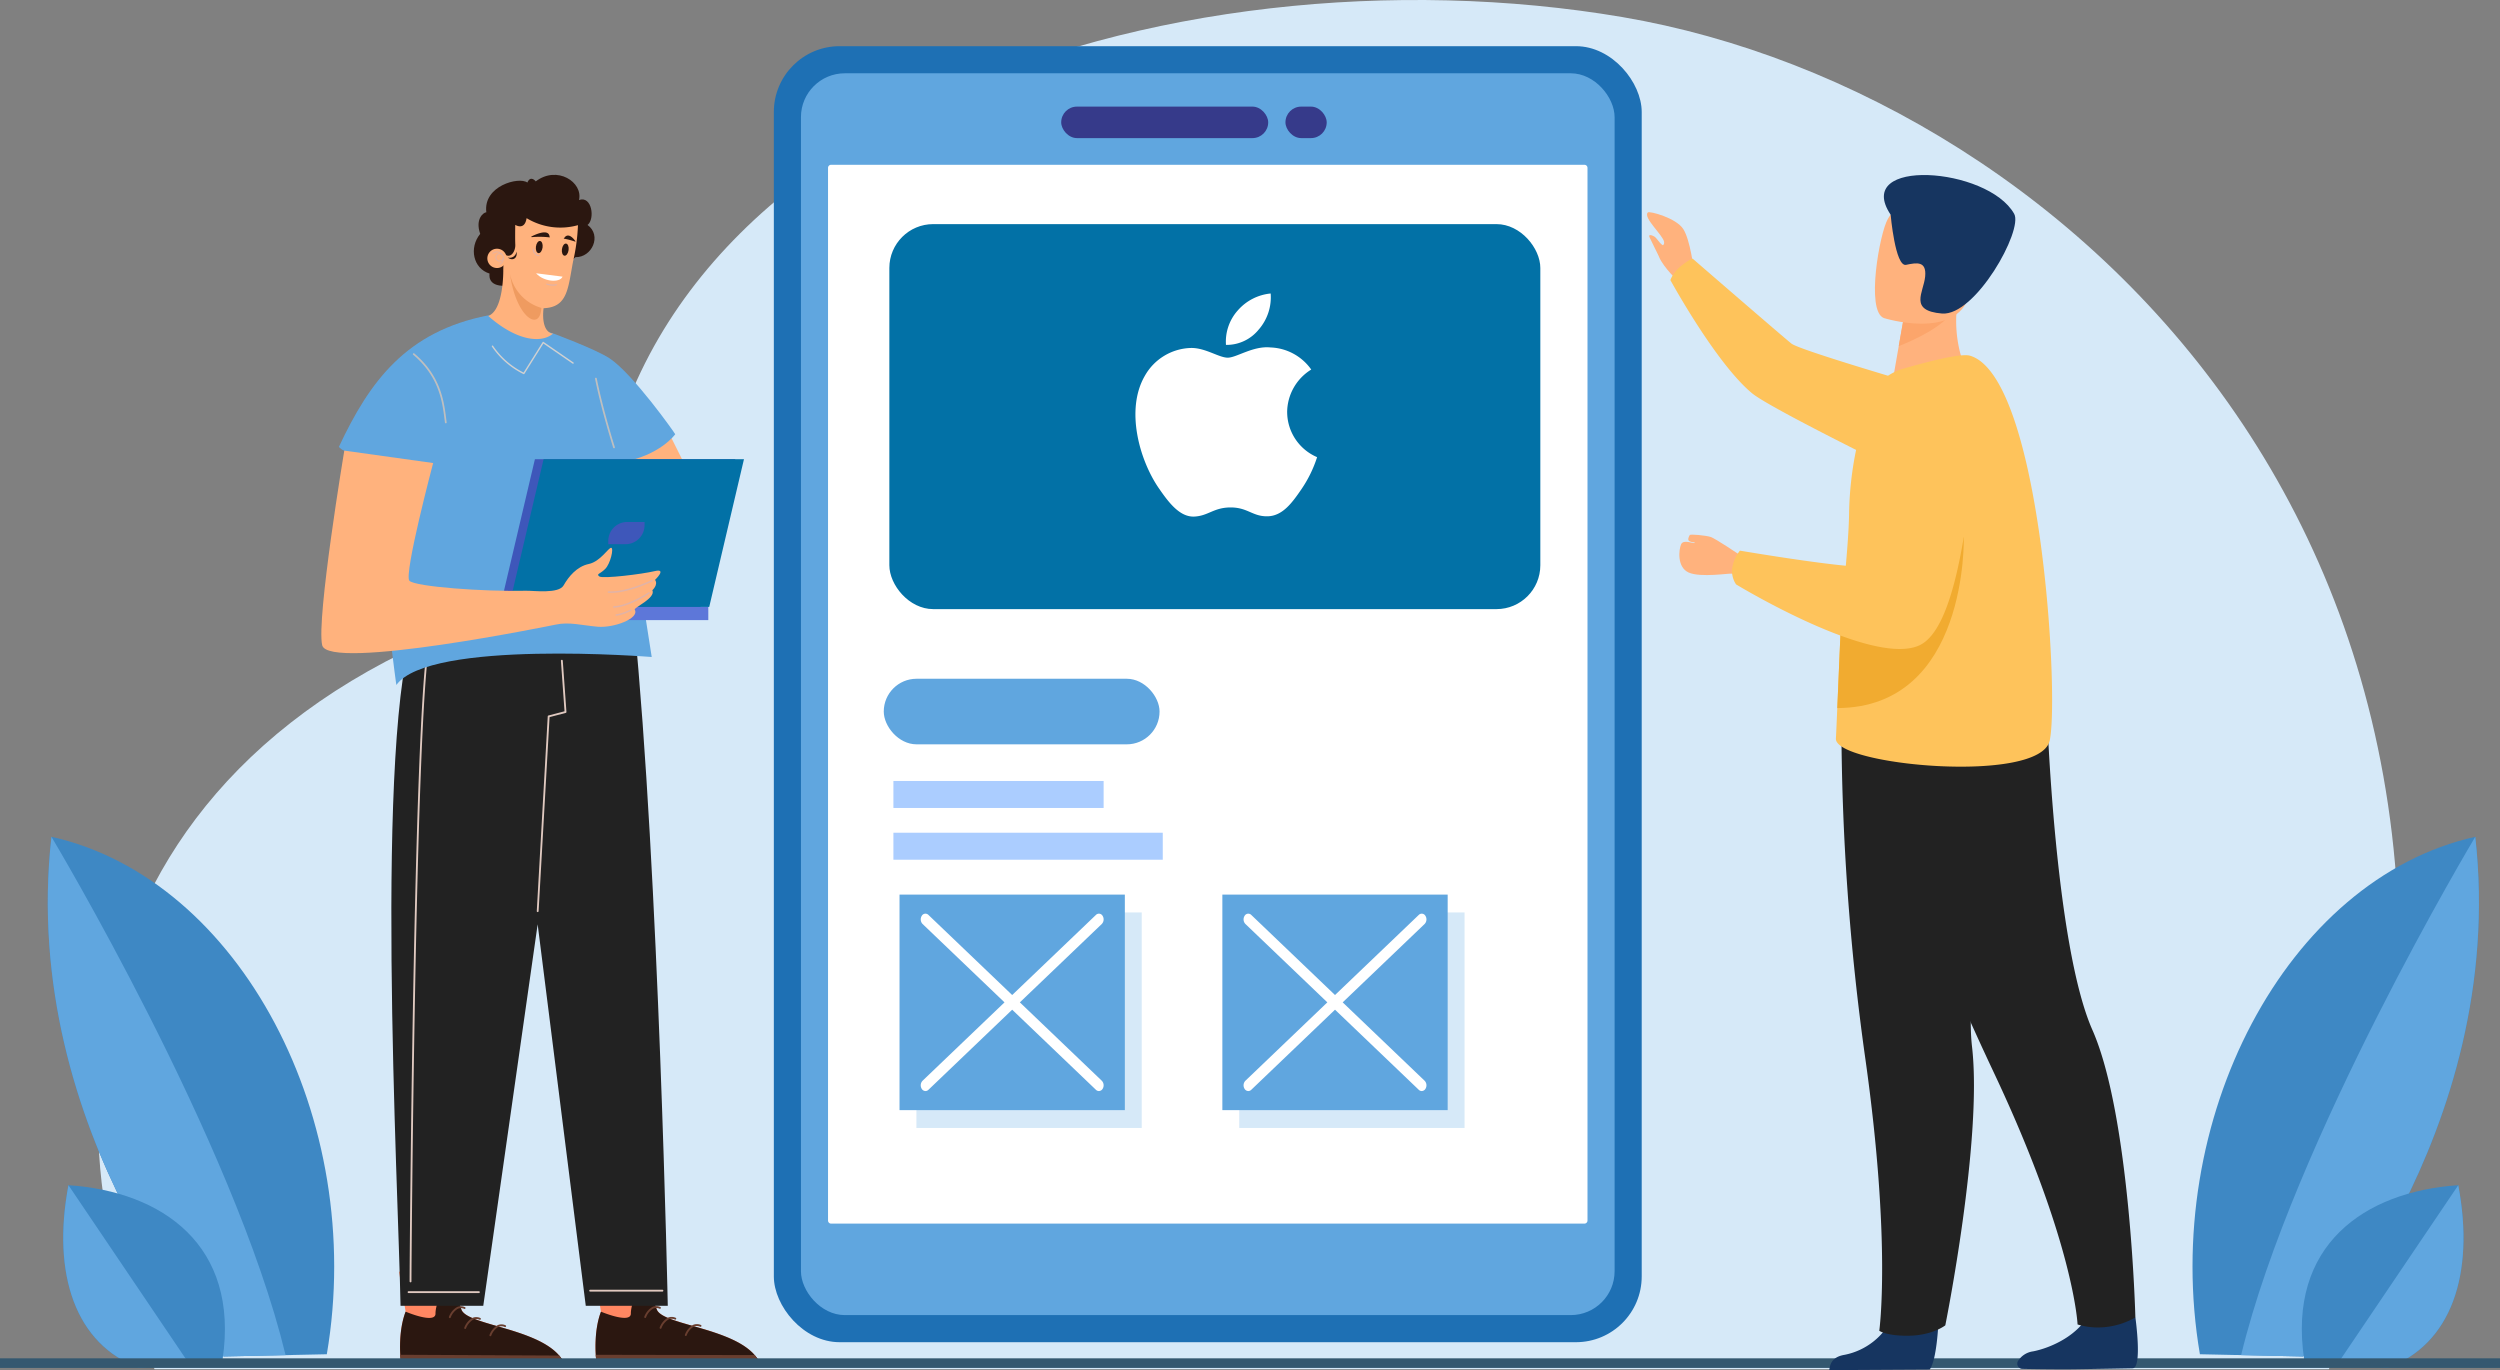
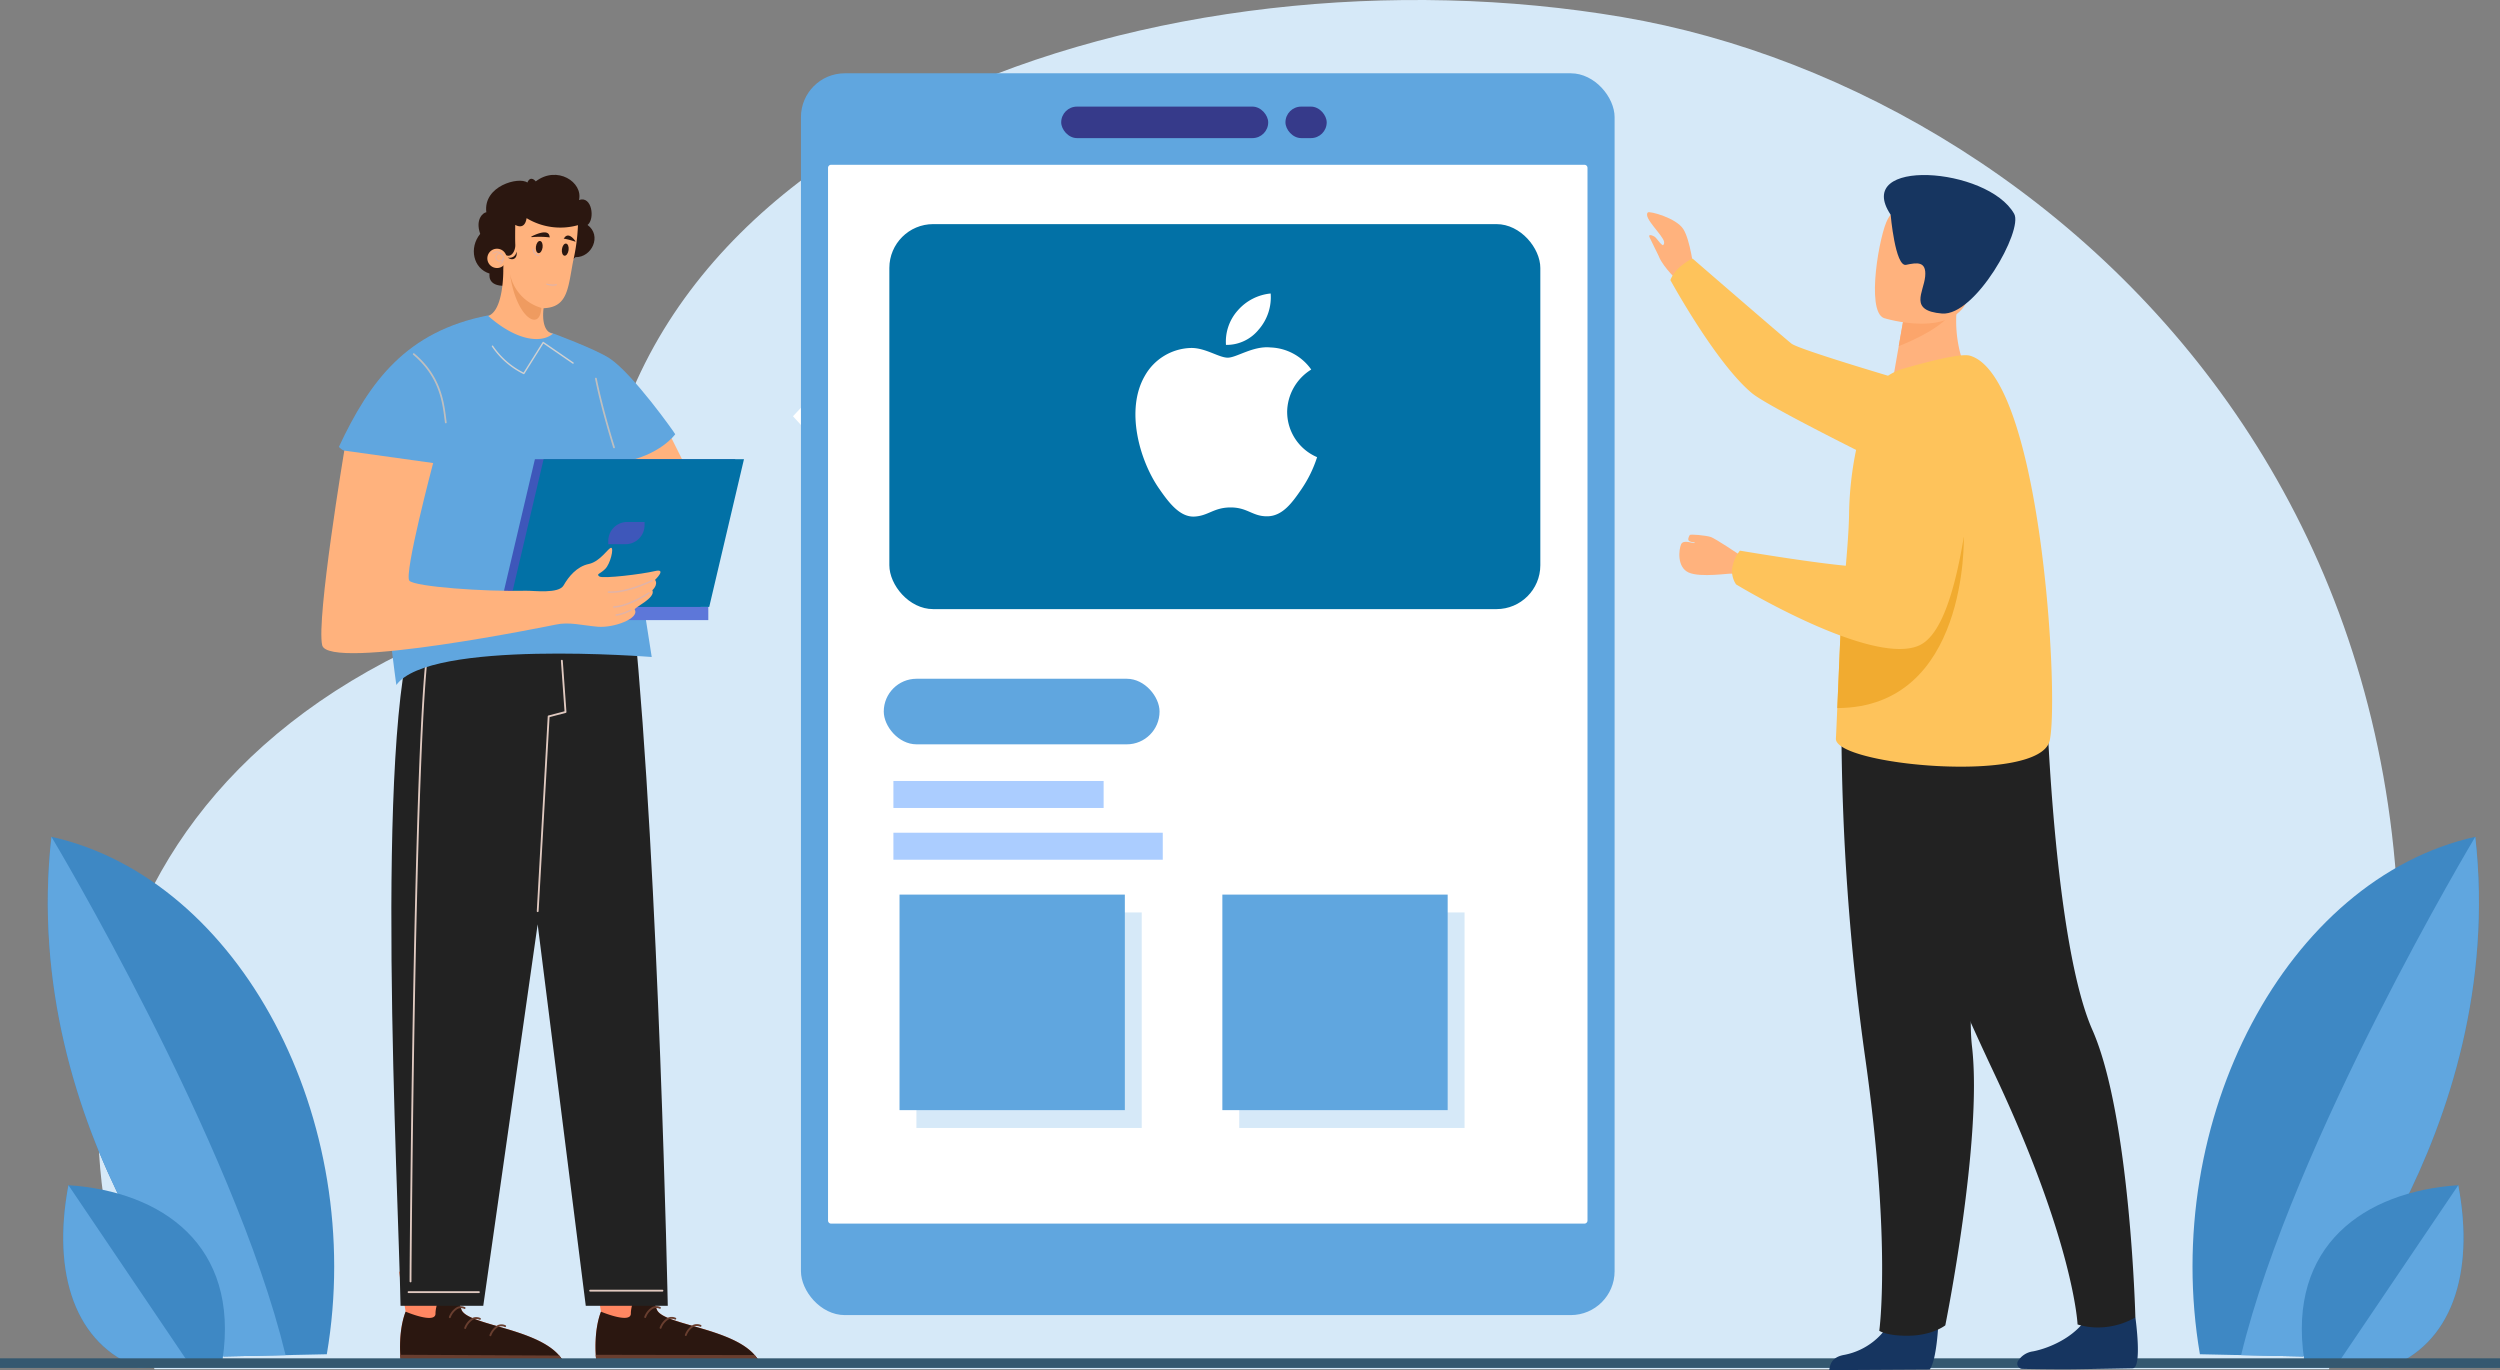
<svg xmlns="http://www.w3.org/2000/svg" width="570" height="312.391" viewBox="0 0 570 312.391">
  <rect x="0" y="0" width="570" height="312.391" fill="#808080" stroke="none" />
  <g id="IT_Service_Ireland_ic_8" transform="translate(-229.662 -4209)">
    <g id="IT_Service_Ireland_ic_8-2" data-name="IT_Service_Ireland_ic_8" transform="translate(-596 389.698)">
      <g id="Group_310771" data-name="Group 310771">
        <g id="Group_310770" data-name="Group 310770" transform="translate(-0.338 -1)">
          <g id="Group_310685" data-name="Group 310685" transform="translate(848.338 3820.302)">
            <g id="Group_310394" data-name="Group 310394" transform="translate(0 0)">
              <g id="Group_310390" data-name="Group 310390" transform="translate(0 0)">
                <path id="Path_140775" data-name="Path 140775" d="M612.018,394.938C508.767,377.363,376.957,419.1,377.69,524.551c-117.9,27.827-128.149,119.361-100.322,178.676H773.119C832.434,522.354,715.269,412.513,612.018,394.938Z" transform="translate(-264.462 -391.047)" fill="#d6e9f8" />
              </g>
            </g>
            <g id="Group_310420" data-name="Group 310420" transform="translate(477.556 190.787)">
              <g id="Group_310417" data-name="Group 310417" transform="translate(0 0)">
                <g id="Group_310416" data-name="Group 310416">
                  <path id="Path_140781" data-name="Path 140781" d="M2219.483,1015.962c-9.114-53.42,19.748-108.359,62.788-117.98,7.6,67.851-39.242,118.487-39.242,118.487Z" transform="translate(-2217.799 -897.982)" fill="#3e88c4" />
                </g>
              </g>
              <g id="Group_310419" data-name="Group 310419" transform="translate(11.084 0)">
                <g id="Group_310418" data-name="Group 310418">
                  <path id="Path_140782" data-name="Path 140782" d="M2315.736,1016.469s46.838-50.635,39.242-118.487c0,0-41.591,69.4-53.388,118.182Z" transform="translate(-2301.59 -897.982)" fill="#60a6df" />
                </g>
              </g>
            </g>
            <g id="Group_310782" data-name="Group 310782" transform="translate(-11.444 190.788)">
              <g id="Group_310417-2" data-name="Group 310417" transform="translate(0 -0.001)">
                <g id="Group_310416-2" data-name="Group 310416">
                  <path id="Path_140781-2" data-name="Path 140781" d="M2281.419,1015.962c9.114-53.42-19.748-108.36-62.788-117.98-7.6,67.851,39.242,118.487,39.242,118.487Z" transform="translate(-2217.799 -897.982)" fill="#3e88c4" />
                </g>
              </g>
              <g id="Group_310419-2" data-name="Group 310419" transform="translate(0 -0.001)">
                <g id="Group_310418-2" data-name="Group 310418">
                  <path id="Path_140782-2" data-name="Path 140782" d="M2341.665,1016.469s-46.838-50.635-39.242-118.487c0,0,41.591,69.4,53.388,118.183Z" transform="translate(-2301.59 -897.982)" fill="#60a6df" />
                </g>
              </g>
            </g>
            <g id="Group_310425" data-name="Group 310425" transform="translate(502.474 270.223)">
              <g id="Group_310422" data-name="Group 310422" transform="translate(0 0)">
                <g id="Group_310421" data-name="Group 310421">
                  <path id="Path_140783" data-name="Path 140783" d="M2406.7,1538.218c-3.851-26,13.72-38.271,35.143-39.716,3.851,20.46-1.685,36.346-16.127,41.641Z" transform="translate(-2406.168 -1498.502)" fill="#3e88c4" />
                </g>
              </g>
              <g id="Group_310424" data-name="Group 310424" transform="translate(8.314 0)">
                <g id="Group_310423" data-name="Group 310423">
                  <path id="Path_140784" data-name="Path 140784" d="M2480.253,1540.143c14.442-5.3,19.978-21.182,16.127-41.641l-27.362,40.5Z" transform="translate(-2469.018 -1498.502)" fill="#60a6df" />
                </g>
              </g>
            </g>
            <g id="Group_310781" data-name="Group 310781" transform="translate(-7.921 270.223)">
              <g id="Group_310422-2" data-name="Group 310422" transform="translate(0 0)">
                <g id="Group_310421-2" data-name="Group 310421">
                  <path id="Path_140783-2" data-name="Path 140783" d="M2442.5,1538.218c3.851-26-13.72-38.272-35.143-39.716-3.851,20.46,1.685,36.346,16.127,41.641Z" transform="translate(-2406.168 -1498.502)" fill="#3e88c4" />
                </g>
              </g>
              <g id="Group_310424-2" data-name="Group 310424" transform="translate(0 0)">
                <g id="Group_310423-2" data-name="Group 310423">
                  <path id="Path_140784-2" data-name="Path 140784" d="M2486.334,1540.143c-14.442-5.3-19.978-21.182-16.127-41.641l27.362,40.5Z" transform="translate(-2469.018 -1498.502)" fill="#60a6df" />
                </g>
              </g>
            </g>
            <g id="Group_310509" data-name="Group 310509" transform="translate(265.081 88.357)">
              <path id="Path_140799" data-name="Path 140799" d="M1463.149,803.858V790.595l6.149,6.551Z" transform="translate(-1463.149 -790.595)" fill="#fff" />
            </g>
            <g id="Group_310510" data-name="Group 310510" transform="translate(158.463 88.357)">
              <path id="Path_140800" data-name="Path 140800" d="M987.175,803.858V790.595l-6.149,6.551Z" transform="translate(-981.026 -790.595)" fill="#fff" />
            </g>
            <g id="Group_310774" data-name="Group 310774" transform="translate(154.097 10.529)">
              <g id="Group_310410" data-name="Group 310410">
                <g id="Group_310405" data-name="Group 310405">
-                   <rect id="Rectangle_163577" data-name="Rectangle 163577" width="197.875" height="295.493" rx="15" fill="#1e70b4" />
-                 </g>
+                   </g>
                <g id="Group_310406" data-name="Group 310406" transform="translate(6.181 6.181)">
                  <rect id="Rectangle_163578" data-name="Rectangle 163578" width="185.513" height="283.132" rx="10" fill="#60a6df" />
                </g>
                <g id="Group_310407" data-name="Group 310407" transform="translate(12.361 27.043)">
                  <path id="Rectangle_163579" data-name="Rectangle 163579" d="M.7,0H240.712a.7.7,0,0,1,.7.7V172.457a.7.7,0,0,1-.7.7H.7a.7.7,0,0,1-.7-.7V.7A.7.7,0,0,1,.7,0Z" transform="translate(173.152 0) rotate(90)" fill="#fff" />
                </g>
                <g id="Group_310408" data-name="Group 310408" transform="translate(65.518 13.778)">
                  <rect id="Rectangle_163580" data-name="Rectangle 163580" width="47.197" height="7.182" rx="3.591" fill="#363a8a" />
                </g>
                <g id="Group_310409" data-name="Group 310409" transform="translate(116.648 13.778)">
                  <rect id="Rectangle_163581" data-name="Rectangle 163581" width="9.405" height="7.182" rx="3.591" fill="#363a8a" />
                </g>
              </g>
              <g id="Group_310773" data-name="Group 310773" transform="translate(25.064 40.569)">
                <g id="Group_310504" data-name="Group 310504" transform="translate(1.273)">
                  <rect id="Rectangle_163611" data-name="Rectangle 163611" width="148.423" height="87.781" rx="10" fill="#0271a6" />
                </g>
                <g id="Group_310772" data-name="Group 310772" transform="translate(0 103.659)">
                  <g id="Group_310415" data-name="Group 310415" transform="translate(77.199 49.212)">
                    <g id="Group_310412" data-name="Group 310412" transform="translate(3.848 4.067)" style="mix-blend-mode: multiply;isolation: isolate">
                      <g id="Group_310411" data-name="Group 310411">
                        <rect id="Rectangle_163582" data-name="Rectangle 163582" width="51.371" height="49.141" fill="#d6e9f8" />
                      </g>
                    </g>
                    <g id="Group_310413" data-name="Group 310413">
                      <rect id="Rectangle_163583" data-name="Rectangle 163583" width="51.371" height="49.141" fill="#60a6df" />
                    </g>
                    <g id="Group_310414" data-name="Group 310414" transform="translate(4.839 4.347)">
-                       <path id="Path_140780" data-name="Path 140780" d="M1361.378,1371.149l-18.685-17.874,18.685-17.875a1.515,1.515,0,0,0,.182-1.846.957.957,0,0,0-1.517-.221l-19.1,18.269-19.1-18.269a.957.957,0,0,0-1.517.221,1.515,1.515,0,0,0,.182,1.846l18.685,17.875-18.685,17.874a1.516,1.516,0,0,0-.182,1.847,1.021,1.021,0,0,0,.85.5.964.964,0,0,0,.667-.281l19.1-18.269,19.1,18.269a.964.964,0,0,0,.667.281,1.021,1.021,0,0,0,.85-.5A1.515,1.515,0,0,0,1361.378,1371.149Z" transform="translate(-1320.097 -1333.052)" fill="#fff" />
-                     </g>
+                       </g>
                  </g>
                  <g id="Group_310511" data-name="Group 310511">
                    <rect id="Rectangle_163612" data-name="Rectangle 163612" width="62.88" height="14.951" rx="7.475" fill="#60a6df" />
                  </g>
                  <g id="Group_310512" data-name="Group 310512" transform="translate(2.198 23.305)">
                    <rect id="Rectangle_163613" data-name="Rectangle 163613" width="47.93" height="6.156" fill="#abcdff" />
                  </g>
                  <g id="Group_310513" data-name="Group 310513" transform="translate(2.198 35.105)">
                    <rect id="Rectangle_163614" data-name="Rectangle 163614" width="61.414" height="6.156" fill="#abcdff" />
                  </g>
                  <g id="Group_310518" data-name="Group 310518" transform="translate(3.594 49.212)">
                    <g id="Group_310515" data-name="Group 310515" transform="translate(3.848 4.067)" style="mix-blend-mode: multiply;isolation: isolate">
                      <g id="Group_310514" data-name="Group 310514">
                        <rect id="Rectangle_163615" data-name="Rectangle 163615" width="51.371" height="49.141" fill="#d6e9f8" />
                      </g>
                    </g>
                    <g id="Group_310516" data-name="Group 310516">
                      <rect id="Rectangle_163616" data-name="Rectangle 163616" width="51.371" height="49.141" fill="#60a6df" />
                    </g>
                    <g id="Group_310517" data-name="Group 310517" transform="translate(4.839 4.347)">
-                       <path id="Path_140801" data-name="Path 140801" d="M1028.541,1371.149l-18.685-17.874,18.685-17.875a1.515,1.515,0,0,0,.182-1.846.957.957,0,0,0-1.517-.221l-19.1,18.269-19.1-18.269a.957.957,0,0,0-1.518.221,1.515,1.515,0,0,0,.182,1.846l18.685,17.875-18.685,17.874a1.515,1.515,0,0,0-.182,1.847,1.021,1.021,0,0,0,.85.5.964.964,0,0,0,.667-.281l19.1-18.269,19.1,18.269a.964.964,0,0,0,.667.281,1.021,1.021,0,0,0,.85-.5A1.516,1.516,0,0,0,1028.541,1371.149Z" transform="translate(-987.26 -1333.052)" fill="#fff" />
-                     </g>
+                       </g>
                  </g>
                </g>
              </g>
            </g>
            <g id="Group_310684" data-name="Group 310684" transform="translate(50.928 39.862)">
              <g id="Group_310619" data-name="Group 310619" transform="translate(17.729 244.635)">
                <g id="Group_310613" data-name="Group 310613">
                  <path id="Path_140850" data-name="Path 140850" d="M475.432,1717.182l1.487,9.072c-1.912,4.979-1.095,11.3-1.095,11.3l37.1.145c-3.985-7.522-21.387-8.143-23.206-11.744s-2.592-14.262-2.592-14.262Z" transform="translate(-475.432 -1711.689)" fill="#ff8762" />
                </g>
                <g id="Group_310614" data-name="Group 310614" transform="translate(0.219 7.714)">
                  <path id="Path_140851" data-name="Path 140851" d="M484.041,1737.587c-.054-1.3.92-5.972,4.289-7.351a25.823,25.823,0,0,0,1.693,6.548c1.819,3.6,19.221,4.222,23.206,11.743l-37.1-.145s-.817-6.315,1.095-11.3C477.226,1737.088,483.915,1739.931,484.041,1737.587Z" transform="translate(-475.958 -1730.236)" fill="#2b1710" />
                </g>
                <g id="Group_310615" data-name="Group 310615" transform="translate(0.269 24.391)">
                  <path id="Path_140852" data-name="Path 140852" d="M512.307,1770.511a7.95,7.95,0,0,1,.992,1.436l-37.1-.145s-.072-.559-.123-1.47Z" transform="translate(-476.079 -1770.333)" fill="#693e2f" />
                </g>
                <g id="Group_310616" data-name="Group 310616" transform="translate(11.35 13.332)">
                  <path id="Path_140853" data-name="Path 140853" d="M502.943,1746.447a.213.213,0,0,0,.192-.141,3.873,3.873,0,0,1,1.645-2,1.758,1.758,0,0,1,1.438.032.213.213,0,0,0,.167-.392,2.173,2.173,0,0,0-1.777-.031,4.23,4.23,0,0,0-1.874,2.242.213.213,0,0,0,.128.273A.206.206,0,0,0,502.943,1746.447Z" transform="translate(-502.722 -1743.744)" fill="#693e2f" />
                </g>
                <g id="Group_310617" data-name="Group 310617" transform="translate(14.849 15.806)">
                  <path id="Path_140854" data-name="Path 140854" d="M511.356,1752.394a.212.212,0,0,0,.192-.14,3.874,3.874,0,0,1,1.645-2,1.764,1.764,0,0,1,1.438.032.213.213,0,1,0,.167-.393,2.172,2.172,0,0,0-1.777-.03,4.234,4.234,0,0,0-1.875,2.242.213.213,0,0,0,.21.285Z" transform="translate(-511.134 -1749.691)" fill="#693e2f" />
                </g>
                <g id="Group_310618" data-name="Group 310618" transform="translate(20.598 17.463)">
                  <path id="Path_140855" data-name="Path 140855" d="M525.178,1756.378a.213.213,0,0,0,.192-.14,3.877,3.877,0,0,1,1.645-2,1.766,1.766,0,0,1,1.438.032.213.213,0,1,0,.167-.392,2.171,2.171,0,0,0-1.777-.031,4.236,4.236,0,0,0-1.875,2.242.214.214,0,0,0,.129.273A.21.21,0,0,0,525.178,1756.378Z" transform="translate(-524.956 -1753.676)" fill="#693e2f" />
                </g>
              </g>
              <g id="Group_310626" data-name="Group 310626" transform="translate(62.242 244.604)">
                <g id="Group_310620" data-name="Group 310620">
                  <path id="Path_140856" data-name="Path 140856" d="M582.456,1717.142l1.514,9.068c-1.9,4.985-1.062,11.3-1.062,11.3l37.1.035c-4.007-7.51-21.411-8.079-23.241-11.674s-2.634-14.255-2.634-14.255Z" transform="translate(-582.456 -1711.614)" fill="#ff8762" />
                </g>
                <g id="Group_310621" data-name="Group 310621" transform="translate(0.269 7.712)">
                  <path id="Path_140857" data-name="Path 140857" d="M591.164,1737.519c-.057-1.3.9-5.974,4.267-7.364a25.833,25.833,0,0,0,1.712,6.543c1.83,3.6,19.233,4.165,23.241,11.674l-37.1-.035s-.836-6.313,1.061-11.3C584.348,1737.04,591.045,1739.863,591.164,1737.519Z" transform="translate(-583.103 -1730.155)" fill="#2b1710" />
                </g>
                <g id="Group_310622" data-name="Group 310622" transform="translate(0.325 24.425)">
                  <path id="Path_140858" data-name="Path 140858" d="M619.467,1770.41a7.942,7.942,0,0,1,1,1.433l-37.1-.035s-.073-.558-.127-1.47Z" transform="translate(-583.238 -1770.339)" fill="#693e2f" />
                </g>
                <g id="Group_310623" data-name="Group 310623" transform="translate(11.38 13.325)">
                  <path id="Path_140859" data-name="Path 140859" d="M610.041,1746.363a.214.214,0,0,0,.191-.142,3.874,3.874,0,0,1,1.639-2,1.761,1.761,0,0,1,1.438.028.213.213,0,0,0,.166-.393,2.172,2.172,0,0,0-1.777-.025,4.233,4.233,0,0,0-1.868,2.248.215.215,0,0,0,.21.285Z" transform="translate(-609.818 -1743.652)" fill="#693e2f" />
                </g>
                <g id="Group_310624" data-name="Group 310624" transform="translate(14.887 15.788)">
                  <path id="Path_140860" data-name="Path 140860" d="M618.472,1752.284a.214.214,0,0,0,.192-.141,3.869,3.869,0,0,1,1.639-2,1.759,1.759,0,0,1,1.438.028.213.213,0,1,0,.166-.393,2.17,2.17,0,0,0-1.777-.025,4.228,4.228,0,0,0-1.868,2.248.213.213,0,0,0,.129.272A.207.207,0,0,0,618.472,1752.284Z" transform="translate(-618.249 -1749.574)" fill="#693e2f" />
                </g>
                <g id="Group_310625" data-name="Group 310625" transform="translate(20.641 17.428)">
                  <path id="Path_140861" data-name="Path 140861" d="M632.305,1756.228a.213.213,0,0,0,.192-.141,3.868,3.868,0,0,1,1.639-2,1.76,1.76,0,0,1,1.438.028.213.213,0,0,0,.166-.393,2.173,2.173,0,0,0-1.777-.025,4.232,4.232,0,0,0-1.868,2.248.214.214,0,0,0,.129.273A.224.224,0,0,0,632.305,1756.228Z" transform="translate(-632.083 -1753.517)" fill="#693e2f" />
                </g>
              </g>
              <g id="Group_310627" data-name="Group 310627" transform="translate(15.959 101.883)">
                <path id="Path_140862" data-name="Path 140862" d="M534.206,1524.447h-18.7l-10.969-86.98-12.4,86.98H473.274c-.5-27.378-6.127-130.606,3.444-155.981h49.789C532.171,1425.441,534.206,1524.447,534.206,1524.447Z" transform="translate(-471.177 -1368.466)" fill="#222" />
              </g>
              <g id="Group_310630" data-name="Group 310630" transform="translate(49.109 110.573)">
                <g id="Group_310629" data-name="Group 310629" style="mix-blend-mode: multiply;isolation: isolate">
                  <g id="Group_310628" data-name="Group 310628">
                    <path id="Path_140863" data-name="Path 140863" d="M551.094,1446.879a.213.213,0,0,0,.212-.2l2.5-44.25,3.689-.962a.213.213,0,0,0,.159-.222l-.835-11.685a.213.213,0,1,0-.425.03l.822,11.509-3.668.957a.212.212,0,0,0-.159.194l-2.5,44.405a.213.213,0,0,0,.2.225Z" transform="translate(-550.88 -1389.36)" fill="#e0c9c0" />
                  </g>
                </g>
              </g>
              <g id="Group_310633" data-name="Group 310633" transform="translate(61.079 254.2)">
                <g id="Group_310632" data-name="Group 310632" style="mix-blend-mode: multiply;isolation: isolate">
                  <g id="Group_310631" data-name="Group 310631">
                    <path id="Path_140864" data-name="Path 140864" d="M579.874,1735.113h16.471a.213.213,0,1,0,0-.426H579.874a.213.213,0,1,0,0,.426Z" transform="translate(-579.661 -1734.687)" fill="#e0c9c0" />
                  </g>
                </g>
              </g>
              <g id="Group_310636" data-name="Group 310636" transform="translate(19.679 254.534)">
                <g id="Group_310635" data-name="Group 310635" style="mix-blend-mode: multiply;isolation: isolate">
                  <g id="Group_310634" data-name="Group 310634">
                    <path id="Path_140865" data-name="Path 140865" d="M480.334,1735.916H496.36a.213.213,0,1,0,0-.426H480.334a.213.213,0,1,0,0,.426Z" transform="translate(-480.121 -1735.49)" fill="#e0c9c0" />
                  </g>
                </g>
              </g>
              <g id="Group_310639" data-name="Group 310639" transform="translate(20.123 106.455)">
                <g id="Group_310638" data-name="Group 310638" style="mix-blend-mode: multiply;isolation: isolate">
                  <g id="Group_310637" data-name="Group 310637">
                    <path id="Path_140866" data-name="Path 140866" d="M481.4,1525.516h.007a.213.213,0,0,0,.207-.22c-.032-1.075.867-127.895,4.164-145.585a.213.213,0,0,0-.42-.078c-3.3,17.735-4.2,144.6-4.17,145.676A.213.213,0,0,0,481.4,1525.516Z" transform="translate(-481.189 -1379.459)" fill="#e0c9c0" />
                  </g>
                </g>
              </g>
              <g id="Group_310640" data-name="Group 310640" transform="translate(68.124 59.044)">
                <path id="Path_140867" data-name="Path 140867" d="M607.814,1265.467l4.445,8.889-14.78.982s-.878-5.891-.878-6.1S607.814,1265.467,607.814,1265.467Z" transform="translate(-596.6 -1265.467)" fill="#ffb27d" />
              </g>
              <g id="Group_310641" data-name="Group 310641" transform="translate(3.991 32.047)">
                <path id="Path_140868" data-name="Path 140868" d="M476.424,1200.559c-18.636,3.656-26.994,15.007-34.022,29.994.827.827,1.24.827,1.24.827s9.509,26.253,9.509,28.423c-.413,4.341,2.377,25.633,2.377,25.013,7.442-10.439,58.209-6.371,58.209-6.371l-6.943-44.379c8.889-1.55,12.3-6.408,12.3-6.408-.1-.31-9.677-13.813-14.938-17.291-3.2-2.118-12.929-5.707-12.929-5.707Z" transform="translate(-442.402 -1200.559)" fill="#60a6df" />
              </g>
              <g id="Group_310644" data-name="Group 310644" transform="translate(38.852 38.072)">
                <g id="Group_310643" data-name="Group 310643" style="mix-blend-mode: multiply;isolation: isolate">
                  <g id="Group_310642" data-name="Group 310642">
                    <path id="Path_140869" data-name="Path 140869" d="M533.526,1222.428a.162.162,0,0,0,.138-.077l4.332-6.915,6.663,4.582a.163.163,0,1,0,.185-.269l-6.8-4.678a.167.167,0,0,0-.126-.026.163.163,0,0,0-.1.073l-4.345,6.934a18.321,18.321,0,0,1-6.944-6.083.163.163,0,0,0-.279.17,18.666,18.666,0,0,0,7.212,6.27A.162.162,0,0,0,533.526,1222.428Z" transform="translate(-526.219 -1215.044)" fill="#d1d1d1" />
                  </g>
                </g>
              </g>
              <g id="Group_310649" data-name="Group 310649" transform="translate(24.973 64.831)">
                <g id="Group_310645" data-name="Group 310645" transform="translate(15.797)">
                  <path id="Path_140870" data-name="Path 140870" d="M584.437,1279.383H538.753l-7.924,33.695h45.684Z" transform="translate(-530.829 -1279.383)" fill="#3e57ba" />
                </g>
                <g id="Group_310646" data-name="Group 310646" transform="translate(17.778)">
                  <path id="Path_140871" data-name="Path 140871" d="M589.2,1279.383H543.516l-7.924,33.695h45.684Z" transform="translate(-535.592 -1279.383)" fill="#0271a6" />
                </g>
                <g id="Group_310647" data-name="Group 310647" transform="translate(40.448 14.315)">
                  <path id="Path_140872" data-name="Path 140872" d="M594.044,1318.866H590.1v-.743a4.322,4.322,0,0,1,4.322-4.321h3.947v.743A4.322,4.322,0,0,1,594.044,1318.866Z" transform="translate(-590.098 -1313.801)" fill="#3e57ba" />
                </g>
                <g id="Group_310648" data-name="Group 310648" transform="translate(0 33.695)">
                  <rect id="Rectangle_163626" data-name="Rectangle 163626" width="63.255" height="2.997" fill="#5d77d9" />
                </g>
              </g>
              <g id="Group_310651" data-name="Group 310651" transform="translate(20.847 40.654)" style="mix-blend-mode: multiply;isolation: isolate">
                <g id="Group_310650" data-name="Group 310650">
                  <path id="Path_140873" data-name="Path 140873" d="M490.466,1237.256a.2.2,0,0,1-.2-.171c-.042-.3-.082-.613-.124-.943-.483-3.8-1.214-9.549-7.146-14.54a.2.2,0,0,1,.255-.3c6.051,5.091,6.793,10.929,7.284,14.793.042.329.081.642.123.938a.2.2,0,0,1-.169.224Z" transform="translate(-482.929 -1221.253)" fill="#bfbfbf" />
                </g>
              </g>
              <g id="Group_310653" data-name="Group 310653" transform="translate(62.397 46.235)" style="mix-blend-mode: multiply;isolation: isolate">
                <g id="Group_310652" data-name="Group 310652">
                  <path id="Path_140874" data-name="Path 140874" d="M587.161,1250.779a.2.2,0,0,1-.189-.138c-.027-.085-2.707-8.568-4.14-15.732a.2.2,0,0,1,.388-.078c1.428,7.141,4.1,15.6,4.129,15.69a.2.2,0,0,1-.129.249A.213.213,0,0,1,587.161,1250.779Z" transform="translate(-582.828 -1234.672)" fill="#bfbfbf" />
                </g>
              </g>
              <g id="Group_310675" data-name="Group 310675" transform="translate(34.765)">
                <g id="Group_310654" data-name="Group 310654">
                  <path id="Path_140875" data-name="Path 140875" d="M528.6,1125.267c.76-1.776,1.913-.264,1.913-.264,4.881-3.725,10.821.2,9.861,4.245,2.959-1.063,3.692,4.355,1.948,5.686,3.325,2.428.984,7.434-2.76,7.348-1.245,1.5-12.923,5.357-14.2,6.333-5.445.938-5.511-1.679-5.388-2.6-3.708-1.123-4.742-5.852-2.123-9.047-1.213-3.4.763-4.9,1.392-4.924C518.488,1126,526.7,1123.865,528.6,1125.267Z" transform="translate(-516.392 -1123.507)" fill="#2b1710" />
                </g>
                <g id="Group_310655" data-name="Group 310655" transform="translate(3.285 9.872)">
                  <path id="Path_140876" data-name="Path 140876" d="M530.453,1148.776s-.06,3.134.009,4.535-1.032,3.468-2.64,2.015l-.1,3.662s.174,9.251-3.435,10.553c6.164,5.467,11.9,6.436,14.781,4.043-2.227-.3-2.453-3.578-2.154-5.8,5.525-.22,5.556-4.543,6.727-10.706a43.588,43.588,0,0,0,1.107-8.231,14.84,14.84,0,0,1-11.711-1.6C532.591,1150.174,530.453,1148.776,530.453,1148.776Z" transform="translate(-524.29 -1147.243)" fill="#ffb27d" />
                </g>
                <g id="Group_310657" data-name="Group 310657" transform="translate(20.066 15.67)">
                  <path id="Path_140878" data-name="Path 140878" d="M564.659,1162.468c-.1.764.154,1.428.573,1.485s.842-.517.945-1.281-.154-1.429-.573-1.485S564.762,1161.7,564.659,1162.468Z" transform="translate(-564.636 -1161.183)" fill="#2b1710" />
                </g>
                <g id="Group_310658" data-name="Group 310658" transform="translate(14.134 15.079)">
                  <path id="Path_140879" data-name="Path 140879" d="M550.4,1161.048c-.1.764.154,1.429.574,1.486s.842-.517.945-1.282-.154-1.429-.573-1.485S550.5,1160.284,550.4,1161.048Z" transform="translate(-550.376 -1159.763)" fill="#2b1710" />
                </g>
                <g id="Group_310661" data-name="Group 310661" transform="translate(13.44 16.8)">
                  <g id="Group_310660" data-name="Group 310660" style="mix-blend-mode: multiply;isolation: isolate">
                    <g id="Group_310659" data-name="Group 310659">
                      <path id="Path_140880" data-name="Path 140880" d="M550.042,1165.637l.055.007a.131.131,0,0,0,.026-.26,1.264,1.264,0,0,1-1.152-1.345.129.129,0,0,0-.121-.139.131.131,0,0,0-.139.121A1.524,1.524,0,0,0,550.042,1165.637Z" transform="translate(-548.707 -1163.899)" fill="#e0b3a8" />
                    </g>
                  </g>
                </g>
                <g id="Group_310665" data-name="Group 310665" transform="translate(16.519 24.786)" style="mix-blend-mode: multiply;isolation: isolate">
                  <g id="Group_310664" data-name="Group 310664">
                    <path id="Path_140882" data-name="Path 140882" d="M557.016,1183.548a4.024,4.024,0,0,0,1.423-.052.13.13,0,0,0-.058-.254,4.035,4.035,0,0,1-2.1-.132.131.131,0,1,0-.094.244A3.909,3.909,0,0,0,557.016,1183.548Z" transform="translate(-556.108 -1183.101)" fill="#e0b3a8" />
                  </g>
                </g>
                <g id="Group_310666" data-name="Group 310666" transform="translate(13.11 13.126)">
                  <path id="Path_140883" data-name="Path 140883" d="M547.985,1156.15H548a20.057,20.057,0,0,1,4.044.047.085.085,0,0,0,.095-.072c.006-.046-.068-.048-.072-.1-.2-2.14-4.063-.049-4.084-.047a.084.084,0,0,0,0,.167Z" transform="translate(-547.912 -1155.066)" fill="#2b1710" />
                </g>
                <g id="Group_310667" data-name="Group 310667" transform="translate(20.526 13.843)">
                  <path id="Path_140884" data-name="Path 140884" d="M568.3,1158.167a.083.083,0,0,0,.09-.053c.017-.043-.02-.071-.048-.108-1.7-2.269-2.486-.668-2.5-.671a.083.083,0,0,0-.1.067.084.084,0,0,0,.067.1,17.925,17.925,0,0,1,2.471.662Z" transform="translate(-565.743 -1156.789)" fill="#2b1710" />
                </g>
                <g id="Group_310668" data-name="Group 310668" transform="translate(14.195 22.443)">
-                   <path id="Path_140885" data-name="Path 140885" d="M556.566,1178.238l-6.044-.77C552.215,1179.4,555.909,1179.728,556.566,1178.238Z" transform="translate(-550.522 -1177.468)" fill="#fff" />
-                 </g>
+                   </g>
                <g id="Group_310669" data-name="Group 310669" transform="translate(7.724 17.489)">
                  <path id="Path_140886" data-name="Path 140886" d="M536.956,1165.556a1.537,1.537,0,0,1-1.993,1.349C536.126,1167.856,537.3,1167.01,536.956,1165.556Z" transform="translate(-534.963 -1165.556)" fill="#2b1710" />
                </g>
                <g id="Group_310673" data-name="Group 310673" transform="translate(3.092 16.846)">
                  <g id="Group_310670" data-name="Group 310670">
                    <path id="Path_140887" data-name="Path 140887" d="M528.183,1166.6a2.2,2.2,0,1,1-1.768-2.554A2.2,2.2,0,0,1,528.183,1166.6Z" transform="translate(-523.826 -1164.01)" fill="#ffb27d" />
                  </g>
                  <g id="Group_310672" data-name="Group 310672" transform="translate(1.129 0.632)" style="mix-blend-mode: multiply;isolation: isolate">
                    <g id="Group_310671" data-name="Group 310671">
                      <path id="Path_140888" data-name="Path 140888" d="M527.888,1165.554a1.559,1.559,0,0,0-1.316.367.093.093,0,0,0,.123.139,1.374,1.374,0,0,1,1.718-.086c-.02,0-.038-.013-.058-.016a.937.937,0,1,0,.59,1.468,1.38,1.38,0,0,1-.752.918.093.093,0,0,0-.045.124.092.092,0,0,0,.068.051.087.087,0,0,0,.056-.007,1.565,1.565,0,0,0-.383-2.957Zm.164,2.066a.752.752,0,1,1,.875-.605A.753.753,0,0,1,528.052,1167.62Z" transform="translate(-526.54 -1165.528)" fill="#e0b3a8" />
                    </g>
                  </g>
                </g>
                <g id="Group_310674" data-name="Group 310674" transform="translate(8.245 22.621)">
                  <path id="Path_140889" data-name="Path 140889" d="M543.374,1185.614a10.185,10.185,0,0,1-7.159-7.718C537.573,1187.717,543.046,1191.256,543.374,1185.614Z" transform="translate(-536.215 -1177.896)" fill="#ef9b60" />
                </g>
              </g>
              <g id="Group_310683" data-name="Group 310683" transform="translate(0 62.867)">
                <g id="Group_310676" data-name="Group 310676">
                  <path id="Path_140890" data-name="Path 140890" d="M486.206,1314.35c3.1-.691,6.074.18,9.646.48s9.53-1.856,8.421-3.888c-.455-.378,4.889-2.629,4.008-4.445,0,0,1.416-1.261.608-2.354,0,0,2.827-2.689-.051-2s-11.926,1.805-12.665,1.211.154-.505,1.349-1.7,2-4.728,1.381-4.823-2.427,3.124-5.141,3.694-4.6,2.9-5.723,4.878-6.874,1.176-8.544,1.218c-9.608.241-25.254-.918-26.606-2.27s5.408-26.848,5.408-26.848l-20.26-2.833s-6.4,38.374-5.043,44.362S486.206,1314.35,486.206,1314.35Z" transform="translate(-432.807 -1274.661)" fill="#ffb27d" />
                </g>
                <g id="Group_310678" data-name="Group 310678" transform="translate(65.291 29.495)" style="mix-blend-mode: multiply;isolation: isolate">
                  <g id="Group_310677" data-name="Group 310677">
                    <path id="Path_140891" data-name="Path 140891" d="M600.086,1345.743a.171.171,0,0,1-.1.158c-.24.118-5.918,2.893-10.044,2.608a.173.173,0,0,1-.159-.182.17.17,0,0,1,.182-.158c4.033.278,9.812-2.545,9.87-2.573a.171.171,0,0,1,.246.148Z" transform="translate(-589.787 -1345.577)" fill="#e0b3a8" />
                  </g>
                </g>
                <g id="Group_310680" data-name="Group 310680" transform="translate(66.509 32.278)" style="mix-blend-mode: multiply;isolation: isolate">
                  <g id="Group_310679" data-name="Group 310679">
                    <path id="Path_140892" data-name="Path 140892" d="M601.107,1352.434a.171.171,0,0,1-.076.147c-.187.125-4.642,3.076-8.135,3.239a.171.171,0,0,1-.178-.162.173.173,0,0,1,.163-.178c3.4-.158,7.916-3.152,7.961-3.182a.171.171,0,0,1,.237.047A.173.173,0,0,1,601.107,1352.434Z" transform="translate(-592.717 -1352.268)" fill="#e0b3a8" />
                  </g>
                </g>
                <g id="Group_310682" data-name="Group 310682" transform="translate(67.076 36.207)" style="mix-blend-mode: multiply;isolation: isolate">
                  <g id="Group_310681" data-name="Group 310681">
                    <path id="Path_140893" data-name="Path 140893" d="M597.732,1361.881a.17.17,0,0,1-.1.158,10.982,10.982,0,0,1-3.371,1.139.171.171,0,1,1-.03-.34,10.957,10.957,0,0,0,3.254-1.107.17.17,0,0,1,.228.08A.173.173,0,0,1,597.732,1361.881Z" transform="translate(-594.079 -1361.714)" fill="#e0b3a8" />
                  </g>
                </g>
              </g>
            </g>
          </g>
          <rect id="Rectangle_161226" data-name="Rectangle 161226" width="570" height="2.189" transform="translate(826 4130)" fill="#345870" />
        </g>
        <g id="Group_202737" data-name="Group 202737" transform="translate(1201.183 3859.207)">
          <path id="Path_102963" data-name="Path 102963" d="M1544.967,911.089s-.763-6.645-2.374-9.185-7.7-4.172-8.082-3.8c-1.192,1.154,3.52,5.236,3.706,6.74s-2.392.464-1.155,3.4c1.045,2.477,4.49,5.688,4.49,5.688Z" transform="translate(-1534.318 -889.572)" fill="#ffb27d" />
          <path id="Path_102964" data-name="Path 102964" d="M1552.178,930.523c2.22-1.741,2.692-1.708,2.692-1.708S1575.4,946.6,1577.4,948.186s32.837,10.526,32.837,10.526l4.9,25.069s-41.727-20.154-46.713-24.267c-8.24-6.8-18.636-25.818-18.636-25.818A7.864,7.864,0,0,1,1552.178,930.523Z" transform="translate(-1544.465 -909.747)" fill="#fec35b" />
          <path id="Path_102965" data-name="Path 102965" d="M1679.927,1626.92s-.354,8.568-2,10.652l-22.887.132c.16-.883.256-2.927,3.42-3.479a15.355,15.355,0,0,0,11.116-8.772C1672.127,1619.892,1679.927,1626.92,1679.927,1626.92Z" transform="translate(-1613.492 -1365.218)" fill="#163560" />
          <path id="Path_102966" data-name="Path 102966" d="M1806.525,1623.575s1.6,11.382-.57,11.581c-.289.027-9.224.171-13.093.235-4.55.076-12.026-.084-12.026-.084a1.189,1.189,0,0,1-1.078-1.789,4.8,4.8,0,0,1,3.438-2.206c3.986-.767,10.628-3.694,12.957-9.021C1798.6,1616.686,1806.525,1623.575,1806.525,1623.575Z" transform="translate(-1695.176 -1363.107)" fill="#163560" />
          <path id="Path_102967" data-name="Path 102967" d="M1692.772,1249.73s6.363,22.269,24.6,60.939,19.028,57.307,19.028,57.307a16,16,0,0,0,6.423.586,17.267,17.267,0,0,0,6.76-2.191s-1.182-46.028-9.8-65.543-10.37-72.916-10.37-72.916Z" transform="translate(-1638.237 -1105.903)" fill="#222" />
          <path id="Path_102968" data-name="Path 102968" d="M1663.064,1235.635a555.347,555.347,0,0,0,5.46,76.819c5.966,42.338,3.177,62.027,3.177,62.027s1.581,1.151,6.445,1.132c5.694-.023,8.611-2.375,8.611-2.375s8.539-42.353,6.09-63.544,11.694-72.716,11.694-72.716Z" transform="translate(-1618.747 -1110.968)" fill="#222" />
          <path id="Path_102969" data-name="Path 102969" d="M1713.6,968.7l-6.74,4.992-9.74-2.05c.135-.889.778-4.57,1.364-7.9.035-.2.071-.393.1-.585.5-2.837.934-5.275.934-5.275l9.1-4.534,3.392-1.69c-.009.059-.263,3.149-.3,3.6A29.131,29.131,0,0,0,1713.6,968.7Z" transform="translate(-1641.091 -924.722)" fill="#ffb27d" />
          <path id="Path_102970" data-name="Path 102970" d="M1708.186,1080.617c-2.2,10.078-49.365,5.654-48.75-.5.024-.2.146-3.052.316-6.89.358-8.3.9-21.276.973-22.29,0-.017.006-.035.006-.052.849-8.567,1.664-16.946,1.717-22.418a77.653,77.653,0,0,1,1.57-14c.8-4.066,1.787-7.757,2.643-10.635a11.761,11.761,0,0,1,6.89-7.553,10.328,10.328,0,0,1,1.142-.4c5.549-1.611,13.231-3.6,15.311-2.994,5.637,1.658,9.826,11.584,12.791,24.234C1708.344,1040.8,1709.627,1074.049,1708.186,1080.617Z" transform="translate(-1616.37 -951.692)" fill="#fec35b" />
          <path id="Path_102971" data-name="Path 102971" d="M1713.632,958.608c-2,3.823-9.442,7.128-12.546,8.343.035-.2.07-.393.1-.585.5-2.837.934-5.275.934-5.275l9.1-4.534C1713.232,956.527,1714.457,957.035,1713.632,958.608Z" transform="translate(-1643.69 -927.94)" fill="#fca56b" />
          <path id="Path_102972" data-name="Path 102972" d="M1687.349,916.715s16.412,5.12,19.443-5.15,7.191-16.525-3.16-20.228-13.552-.388-15.4,2.794S1683.157,915.118,1687.349,916.715Z" transform="translate(-1633.334 -884.096)" fill="#ffb27d" />
          <path id="Path_102973" data-name="Path 102973" d="M1692.763,882.457s1.047,11.951,3.518,11.432,4.712-.9,4.35,2.7-3.789,7.763,3.828,8.4,18.566-19.005,16.473-22.724C1714.9,871.532,1684.037,869.366,1692.763,882.457Z" transform="translate(-1637.219 -873.411)" fill="#163560" />
          <path id="Path_102974" data-name="Path 102974" d="M1660.366,1152.225c.358-8.3.9-21.276.973-22.29,0-.017.006-.035.006-.052l27.861-16.658S1690.285,1152.114,1660.366,1152.225Z" transform="translate(-1616.984 -1030.688)" fill="#f1ab30" />
          <path id="Path_102975" data-name="Path 102975" d="M1569.6,1116.336s-5.663-3.831-6.737-4.164-4.595-.7-4.758-.418-.646,1.127-.03,1.415,1.381.187,1.151.388-2.545-.9-3.079.279-1,5.224,1.712,6.45,9.42.118,9.9.259C1571.866,1121.736,1569.6,1116.336,1569.6,1116.336Z" transform="translate(-1548.368 -1029.658)" fill="#ffb27d" />
          <path id="Path_102976" data-name="Path 102976" d="M1592.469,1056.481s27.636,4.7,30.084,3.506c3.909-1.9-1.517-29.942-1.517-29.942s-.233-6.355,7.19-7.854c6.45-1.3,12.674,3.53,12.674,3.53s5.66,5.064,4.937,10.681c-1.6,12.452-4.1,37.777-12.425,41.658-10.741,5.007-41.824-13.885-41.824-13.885a5.431,5.431,0,0,1-.888-3.621A8.44,8.44,0,0,1,1592.469,1056.481Z" transform="translate(-1571.286 -970.839)" fill="#fec35b" />
          <path id="Path_102977" data-name="Path 102977" d="M1537.877,917.852s-1.769-3.516-2.052-4.176.406-.518,1.087-.149,1.609,2.409,2.659,2.163C1540.4,915.494,1537.877,917.852,1537.877,917.852Z" transform="translate(-1535.264 -899.516)" fill="#ffb27d" />
        </g>
      </g>
    </g>
    <path id="Icon_metro-apple" data-name="Icon metro-apple" d="M40.028,28.955a11.508,11.508,0,0,1,5.491-9.685,11.879,11.879,0,0,0-9.3-5.04c-3.961-.4-7.729,2.332-9.739,2.332s-5.107-2.273-8.392-2.213A12.445,12.445,0,0,0,7.565,20.726C3.079,28.51,6.416,40.041,10.788,46.354c2.136,3.09,4.684,6.561,8.029,6.437,3.221-.129,4.439-2.084,8.333-2.084s4.989,2.084,8.4,2.02c3.466-.064,5.662-3.149,7.783-6.249a28.038,28.038,0,0,0,3.523-7.234,11.234,11.234,0,0,1-6.826-10.289Zm-6.4-18.9A11.21,11.21,0,0,0,36.27,1.928,11.4,11.4,0,0,0,28.779,5.78a10.664,10.664,0,0,0-2.7,7.87A9.434,9.434,0,0,0,33.624,10.051Z" transform="translate(483.105 4273.988)" fill="#fff" />
  </g>
</svg>